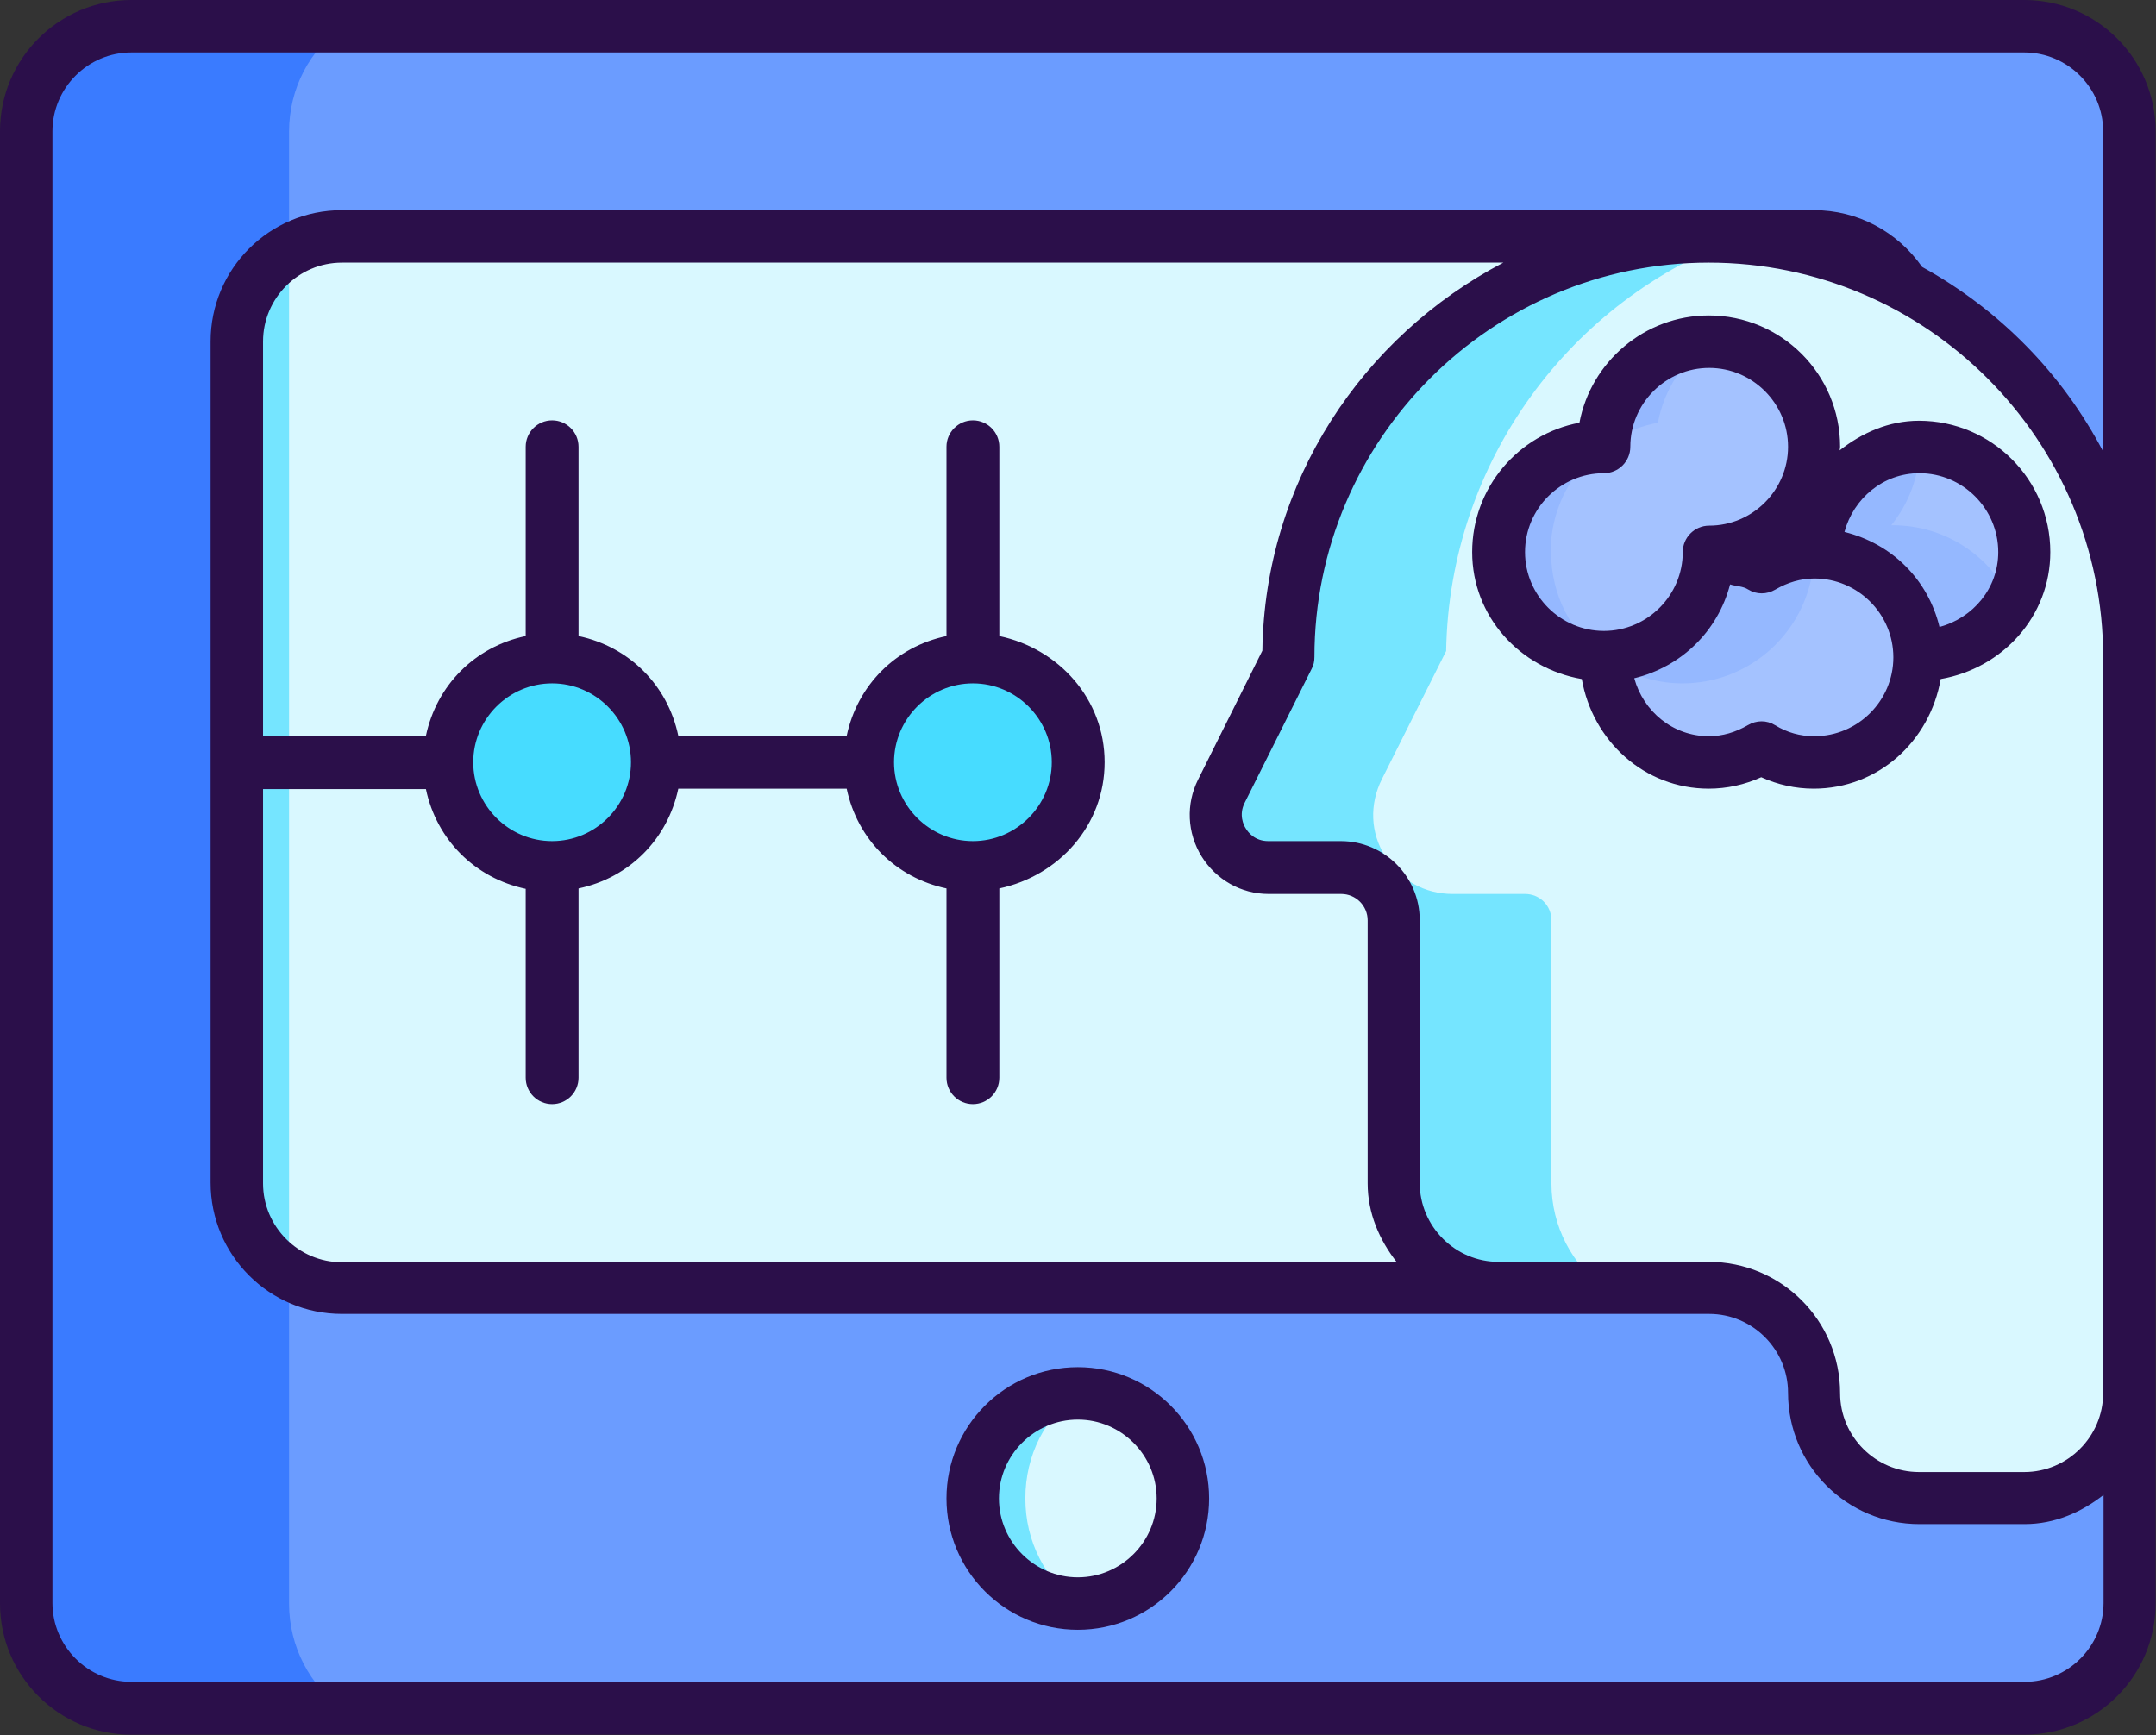
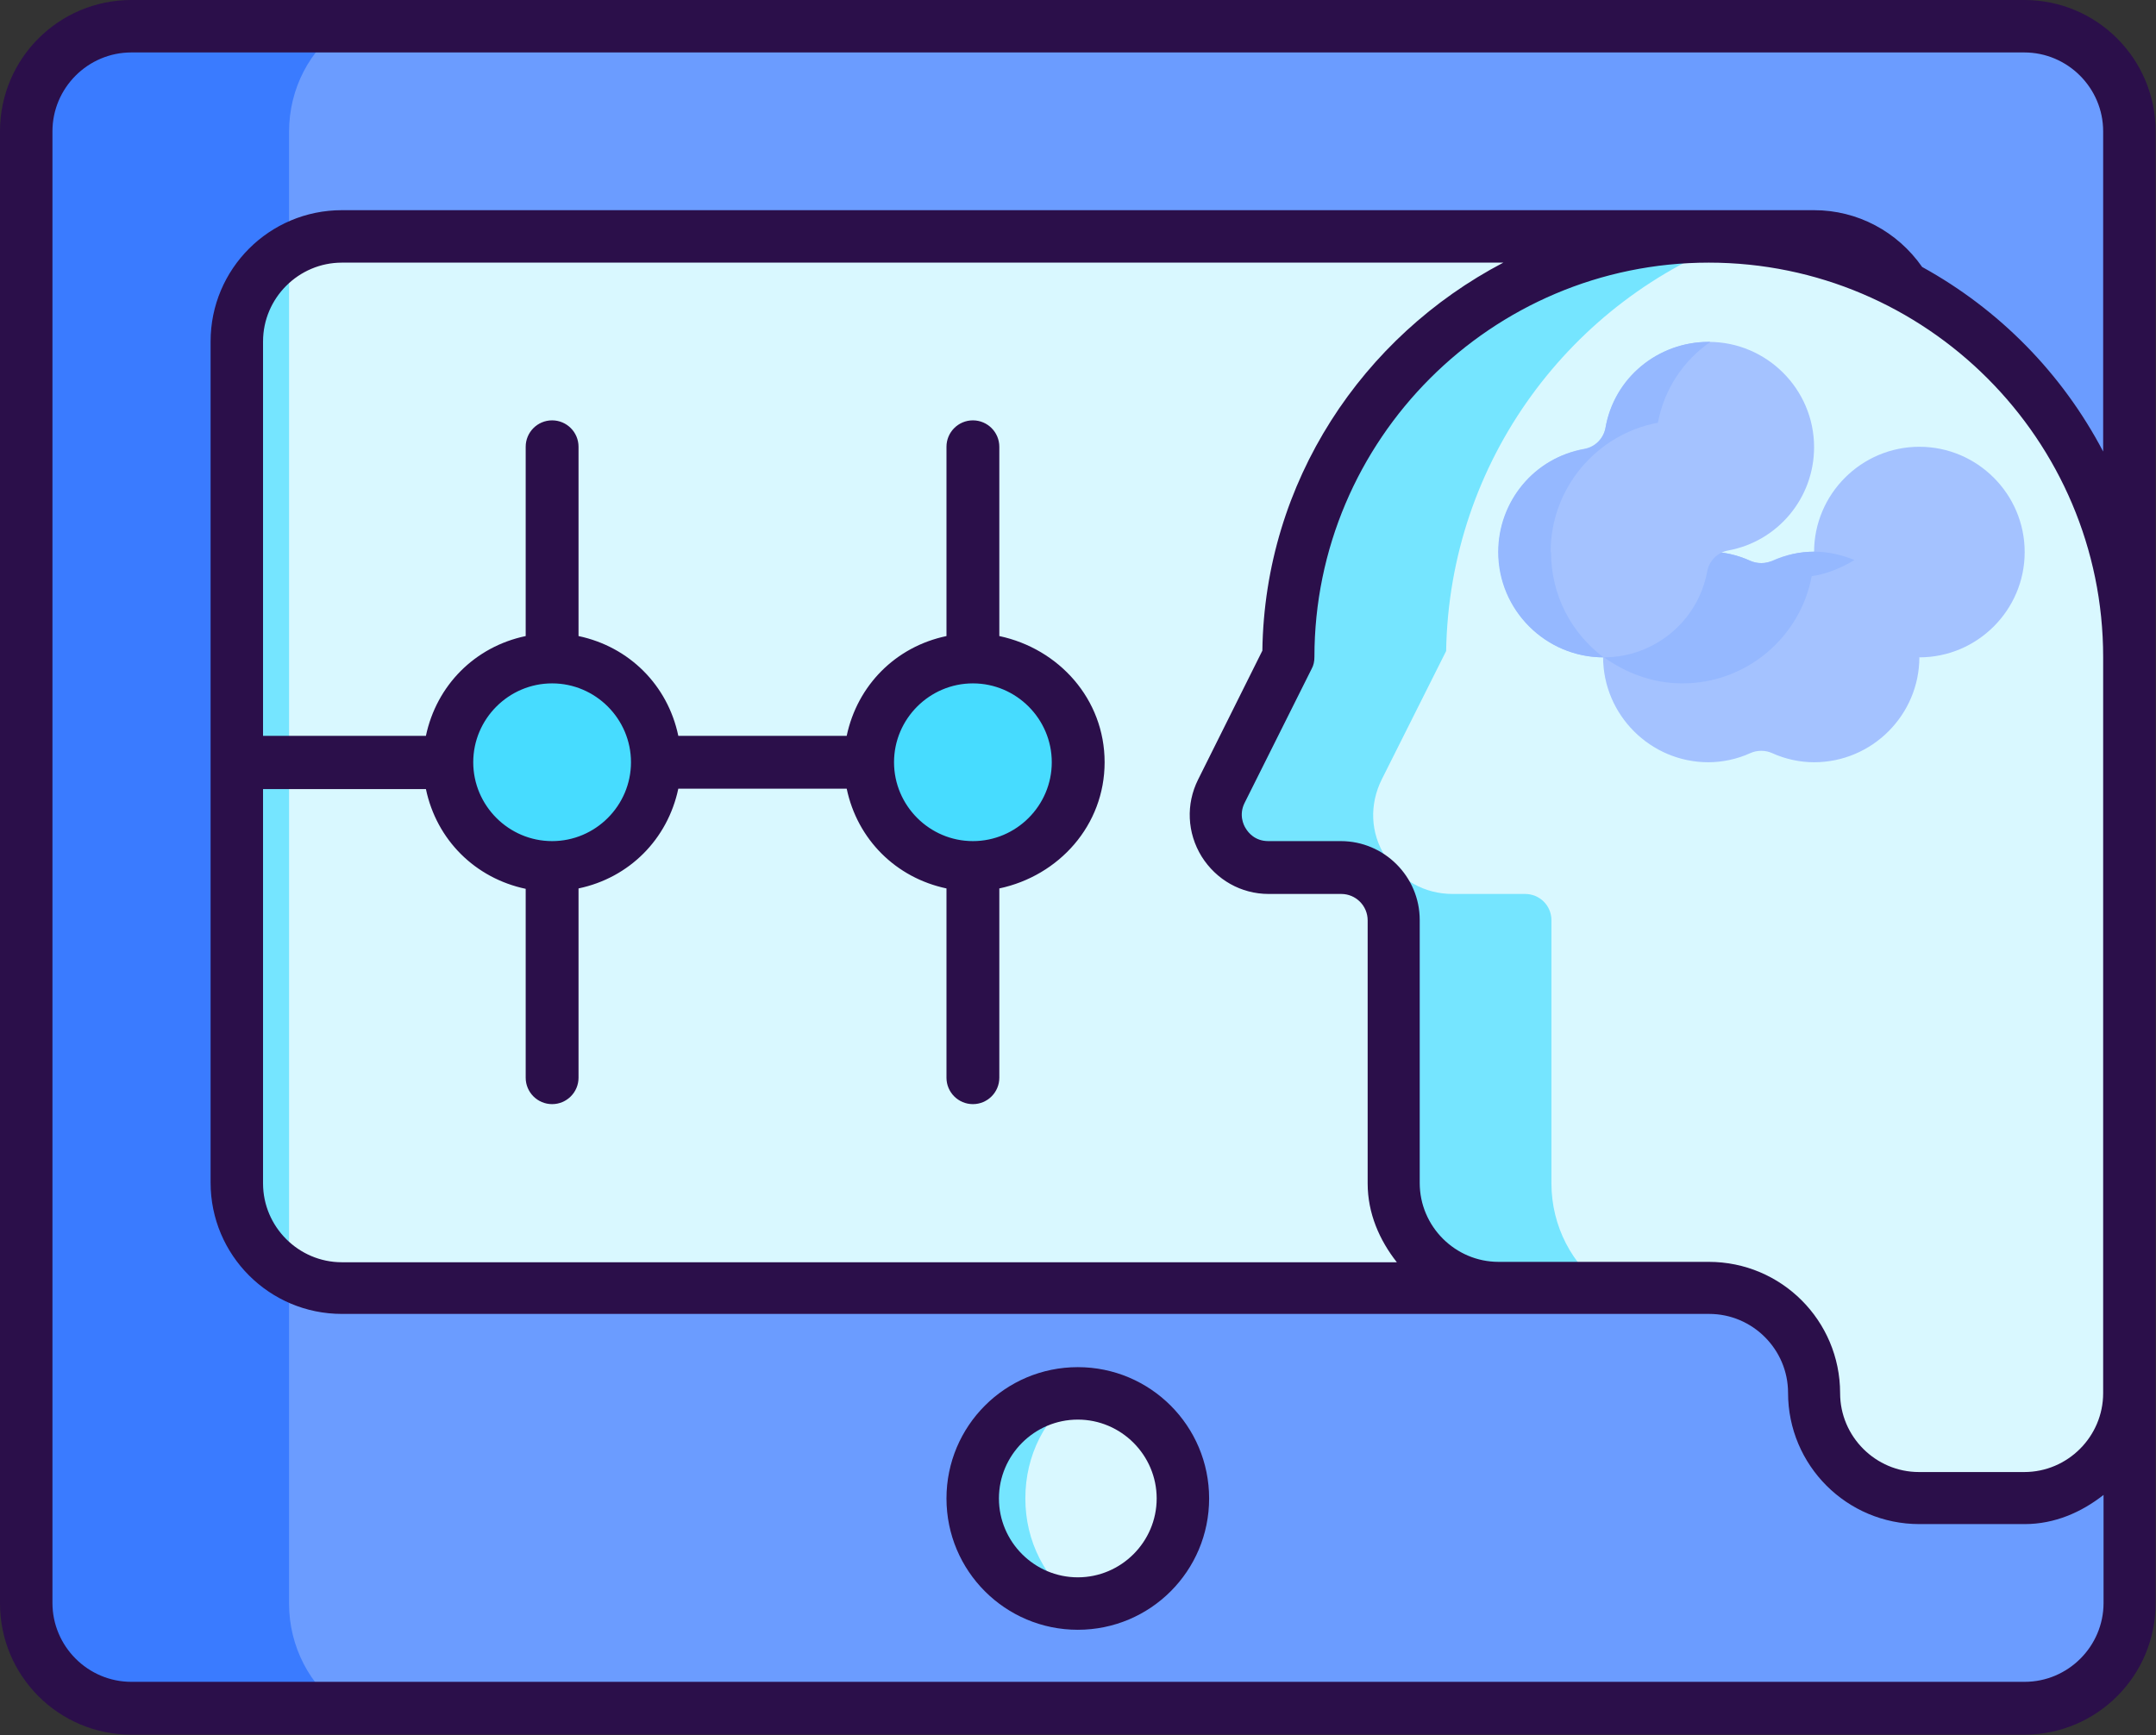
<svg xmlns="http://www.w3.org/2000/svg" id="Layer_2" data-name="Layer 2" viewBox="0 0 54.67 44">
  <rect x="0" y="0" width="54.67" height="44" fill="#333333" stroke="none" />
  <defs>
    <style>
      .cls-1 {
        fill: #2b0f4a;
      }

      .cls-2 {
        fill: #a4c2ff;
      }

      .cls-3 {
        fill: #6b9cff;
      }

      .cls-4 {
        fill: #3a7bff;
      }

      .cls-5 {
        fill: #95b8ff;
      }

      .cls-6 {
        fill: #75e5ff;
      }

      .cls-7 {
        fill: #47dcff;
      }

      .cls-8 {
        fill: #d9f8ff;
      }
    </style>
  </defs>
  <g id="_10_Interaction" data-name="10_Interaction">
    <g>
      <rect class="cls-3" x=".67" y=".67" width="53.33" height="42.67" rx="2.67" ry="2.67" />
      <path class="cls-4" d="M8.69,43.33H3.33c-1.47,0-2.67-1.2-2.67-2.67V3.33C.67,1.87,1.87.67,3.33.67h5.36c-.83.59-1.36,1.57-1.36,2.67v37.33c0,1.09.53,2.08,1.36,2.67Z" />
      <rect class="cls-8" x="6" y="6" width="42.67" height="26.67" rx="2.67" ry="2.67" />
      <path class="cls-6" d="M7.33,6.37v25.92c-.8-.45-1.33-1.31-1.33-2.29V8.67c0-.99.53-1.84,1.33-2.29Z" />
      <path class="cls-8" d="M27.33,40.67c-1.47,0-2.67-1.2-2.67-2.67s1.2-2.67,2.67-2.67,2.67,1.2,2.67,2.67-1.2,2.67-2.67,2.67Z" />
      <path class="cls-6" d="M27.33,40.67c-1.47,0-2.67-1.2-2.67-2.67s1.2-2.67,2.67-2.67c-.83.61-1.33,1.57-1.33,2.67s.51,2.05,1.33,2.67Z" />
      <path class="cls-8" d="M48.67,38c-1.47,0-2.67-1.2-2.67-2.67s-1.2-2.67-2.67-2.67h-5.33c-1.47,0-2.67-1.2-2.67-2.67v-6.67c0-.74-.6-1.33-1.33-1.33h-1.84c-.47,0-.89-.24-1.13-.63-.24-.4-.27-.88-.06-1.3l1.63-3.27c.04-.09.07-.19.07-.29.08-5.8,4.86-10.52,10.67-10.52s10.67,4.79,10.67,10.67v18.67c0,1.47-1.2,2.67-2.67,2.67h-2.67Z" />
      <path class="cls-6" d="M40.69,32.67h-2.69c-1.47,0-2.67-1.2-2.67-2.67v-6.67c0-.75-.59-1.33-1.33-1.33h-1.84c-.48,0-.88-.24-1.15-.64-.24-.4-.27-.88-.05-1.28l1.63-3.28c.05-.08.08-.19.08-.29.08-5.79,4.85-10.51,10.67-10.51.27,0,.53,0,.8.03-4.29,1.55-7.39,5.65-7.47,10.48l-1.63,3.25c-.32.64-.29,1.36.08,1.95.37.61,1.01.96,1.71.96h1.84c.37,0,.67.29.67.67v6.67c0,1.09.53,2.08,1.36,2.67Z" />
      <path class="cls-2" d="M46,14c0-1.47,1.2-2.67,2.67-2.67s2.67,1.2,2.67,2.67-1.2,2.67-2.67,2.67l-2.67-2.67Z" />
-       <path class="cls-5" d="M48.67,11.33c0,.75-.27,1.44-.72,2-.35.51-.88.91-1.49,1.12l-.45-.45c0-.21.03-.4.05-.59h.03c.27-1.2,1.33-2.08,2.59-2.08Z" />
-       <path class="cls-5" d="M51.01,15.25c-.45.85-1.33,1.41-2.35,1.41l-2.67-2.67c0-.21.03-.4.05-.59h.03c.19.05.4.13.59.21.4-.19.85-.29,1.28-.29h.05c1.33,0,2.48.77,3.01,1.92Z" />
      <path class="cls-2" d="M46,19.33c-.36,0-.73-.08-1.06-.23-.09-.04-.18-.06-.28-.06s-.19.02-.28.06c-.33.15-.7.23-1.06.23-1.47,0-2.67-1.2-2.67-2.67l2.67-2.67c.36,0,.73.08,1.06.23.09.04.18.06.28.06s.19-.02.28-.06c.33-.15.7-.23,1.06-.23,1.47,0,2.67,1.2,2.67,2.67s-1.2,2.67-2.67,2.67Z" />
      <path class="cls-5" d="M47.01,14.21c-.32.19-.69.35-1.07.4-.29,1.55-1.65,2.72-3.28,2.72-.77,0-1.44-.27-2-.67l2.67-2.67c.37,0,.72.08,1.07.24.08.03.16.05.27.05s.19-.03.27-.05c.35-.16.69-.24,1.07-.24.35,0,.69.08,1.01.21Z" />
      <path class="cls-7" d="M14,22c-1.47,0-2.67-1.2-2.67-2.67s1.2-2.67,2.67-2.67,2.67,1.2,2.67,2.67-1.2,2.67-2.67,2.67Z" />
      <path class="cls-7" d="M24.67,22c-1.47,0-2.67-1.2-2.67-2.67s1.2-2.67,2.67-2.67,2.67,1.2,2.67,2.67-1.2,2.67-2.67,2.67Z" />
      <path class="cls-2" d="M40.67,16.67c-1.47,0-2.67-1.2-2.67-2.67,0-1.29.92-2.39,2.18-2.62.27-.05.48-.26.53-.53.23-1.26,1.34-2.18,2.62-2.18,1.47,0,2.67,1.2,2.67,2.67,0,1.29-.92,2.39-2.18,2.62-.27.05-.48.26-.53.53-.23,1.26-1.34,2.18-2.62,2.18Z" />
      <path class="cls-5" d="M39.33,14c0,1.09.51,2.05,1.33,2.67-1.47,0-2.67-1.2-2.67-2.67,0-1.28.91-2.4,2.19-2.61.27-.05.48-.27.53-.53.21-1.28,1.33-2.19,2.61-2.19h.05c-.69.48-1.17,1.2-1.33,2.05-1.55.29-2.72,1.65-2.72,3.28Z" />
      <g>
-         <path class="cls-1" d="M46.65,11.41s.01-.05.01-.08c0-1.84-1.49-3.33-3.33-3.33-1.63,0-2.99,1.18-3.28,2.72-1.55.29-2.72,1.65-2.72,3.28s1.21,2.95,2.78,3.22c.27,1.56,1.58,2.78,3.22,2.78.46,0,.91-.1,1.33-.29.42.19.87.29,1.33.29,1.64,0,2.95-1.21,3.22-2.78,1.56-.27,2.78-1.58,2.78-3.22,0-1.84-1.49-3.33-3.33-3.33-.77,0-1.45.31-2.01.75ZM40.67,16c-1.1,0-2-.9-2-2s.9-2,2-2c.37,0,.67-.3.67-.67,0-1.1.9-2,2-2s2,.9,2,2-.9,2-2,2c-.37,0-.67.3-.67.67,0,1.1-.9,2-2,2ZM46,18.67c-.35,0-.68-.09-.99-.28-.21-.13-.47-.13-.69,0-.31.18-.64.28-.99.28-.91,0-1.66-.63-1.89-1.47,1.19-.29,2.12-1.19,2.43-2.38.15.05.32.04.46.13.21.13.47.13.69,0,.31-.18.64-.28.99-.28,1.1,0,2,.9,2,2s-.9,2-2,2ZM50.67,14c0,.92-.64,1.67-1.49,1.9-.29-1.2-1.2-2.11-2.41-2.41.23-.85.98-1.49,1.9-1.49,1.1,0,2,.9,2,2Z" />
        <path class="cls-1" d="M51.33,0H3.33C1.49,0,0,1.49,0,3.33v37.33c0,1.84,1.49,3.33,3.33,3.33h48c1.84,0,3.33-1.49,3.33-3.33V3.33c0-1.84-1.49-3.33-3.33-3.33ZM53.33,35.33c0,1.1-.9,2-2,2h-2.67c-1.1,0-2-.9-2-2,0-1.84-1.49-3.33-3.33-3.33h-5.33c-1.1,0-2-.9-2-2v-6.67c0-1.1-.9-2-2-2h-1.84c-.34,0-.51-.22-.57-.32-.06-.09-.18-.35-.03-.65l1.7-3.4c.05-.09.07-.19.07-.3,0-5.51,4.49-10,10-10s10,4.49,10,10v18.67ZM13.33,22.53v4.8c0,.37.3.67.67.67s.67-.3.67-.67v-4.8c1.29-.27,2.26-1.25,2.53-2.53h4.27c.27,1.29,1.25,2.26,2.53,2.53v4.8c0,.37.3.67.67.67s.67-.3.67-.67v-4.8c1.51-.32,2.67-1.6,2.67-3.2s-1.16-2.88-2.67-3.2v-4.8c0-.37-.3-.67-.67-.67s-.67.3-.67.67v4.8c-1.29.27-2.26,1.25-2.53,2.53h-4.27c-.27-1.29-1.25-2.26-2.53-2.53v-4.8c0-.37-.3-.67-.67-.67s-.67.3-.67.67v4.8c-1.29.27-2.26,1.25-2.53,2.53h-4.13v-10c0-1.1.9-2,2-2h29.45c-3.57,1.87-6.05,5.55-6.11,9.84l-1.63,3.27c-.31.62-.28,1.35.09,1.95.37.59,1,.95,1.7.95h1.84c.37,0,.67.3.67.67v6.67c0,.76.3,1.44.74,2H8.67c-1.1,0-2-.9-2-2v-10h4.13c.27,1.29,1.25,2.26,2.53,2.53ZM12,19.33c0-1.1.9-2,2-2s2,.9,2,2-.9,2-2,2-2-.9-2-2ZM22.67,19.33c0-1.1.9-2,2-2s2,.9,2,2-.9,2-2,2-2-.9-2-2ZM53.33,11.45c-1.04-1.98-2.63-3.6-4.59-4.68-.63-.9-1.64-1.44-2.74-1.44H8.67c-1.84,0-3.33,1.49-3.33,3.33v21.33c0,1.84,1.49,3.33,3.33,3.33h34.67c1.1,0,2,.9,2,2,0,1.84,1.49,3.33,3.33,3.33h2.67c.76,0,1.44-.3,2-.74v2.74c0,1.1-.9,2-2,2H3.33c-1.1,0-2-.9-2-2V3.33c0-1.1.9-2,2-2h48c1.1,0,2,.9,2,2v8.11Z" />
        <path class="cls-1" d="M27.33,41.33c1.84,0,3.33-1.49,3.33-3.33s-1.49-3.33-3.33-3.33-3.33,1.49-3.33,3.33,1.49,3.33,3.33,3.33ZM27.33,36c1.1,0,2,.9,2,2s-.9,2-2,2-2-.9-2-2,.9-2,2-2Z" />
      </g>
    </g>
  </g>
</svg>